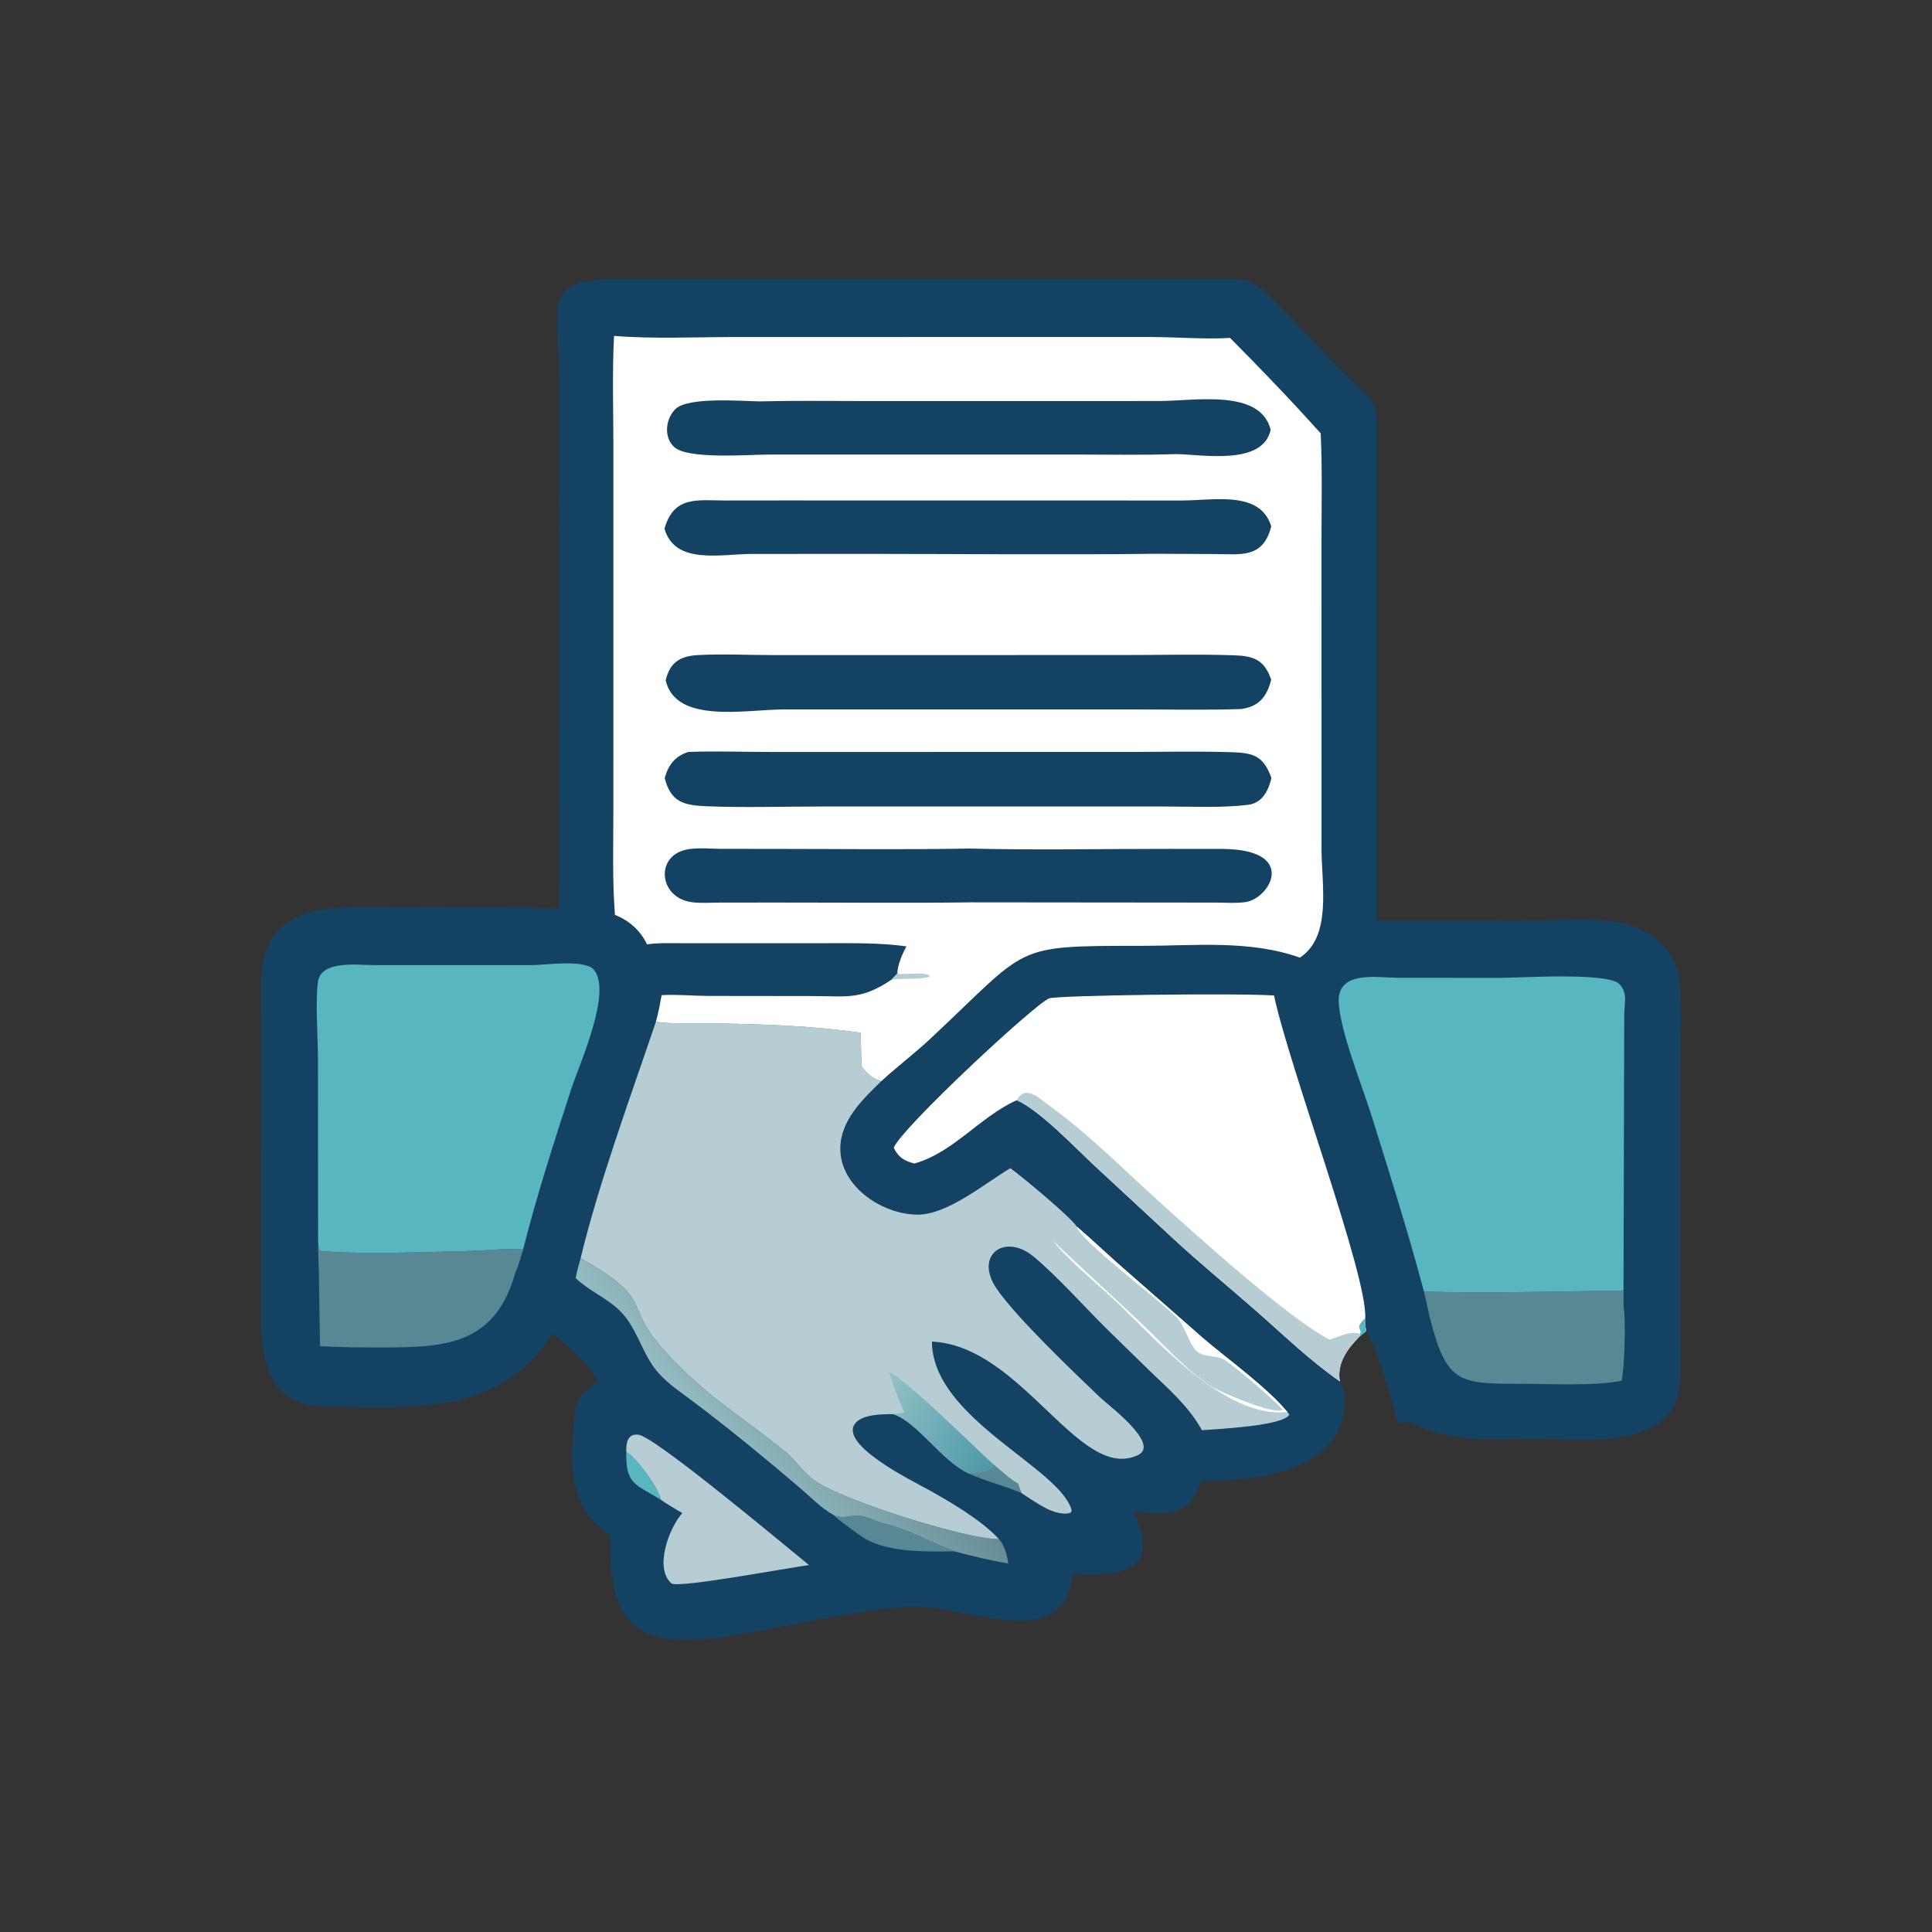
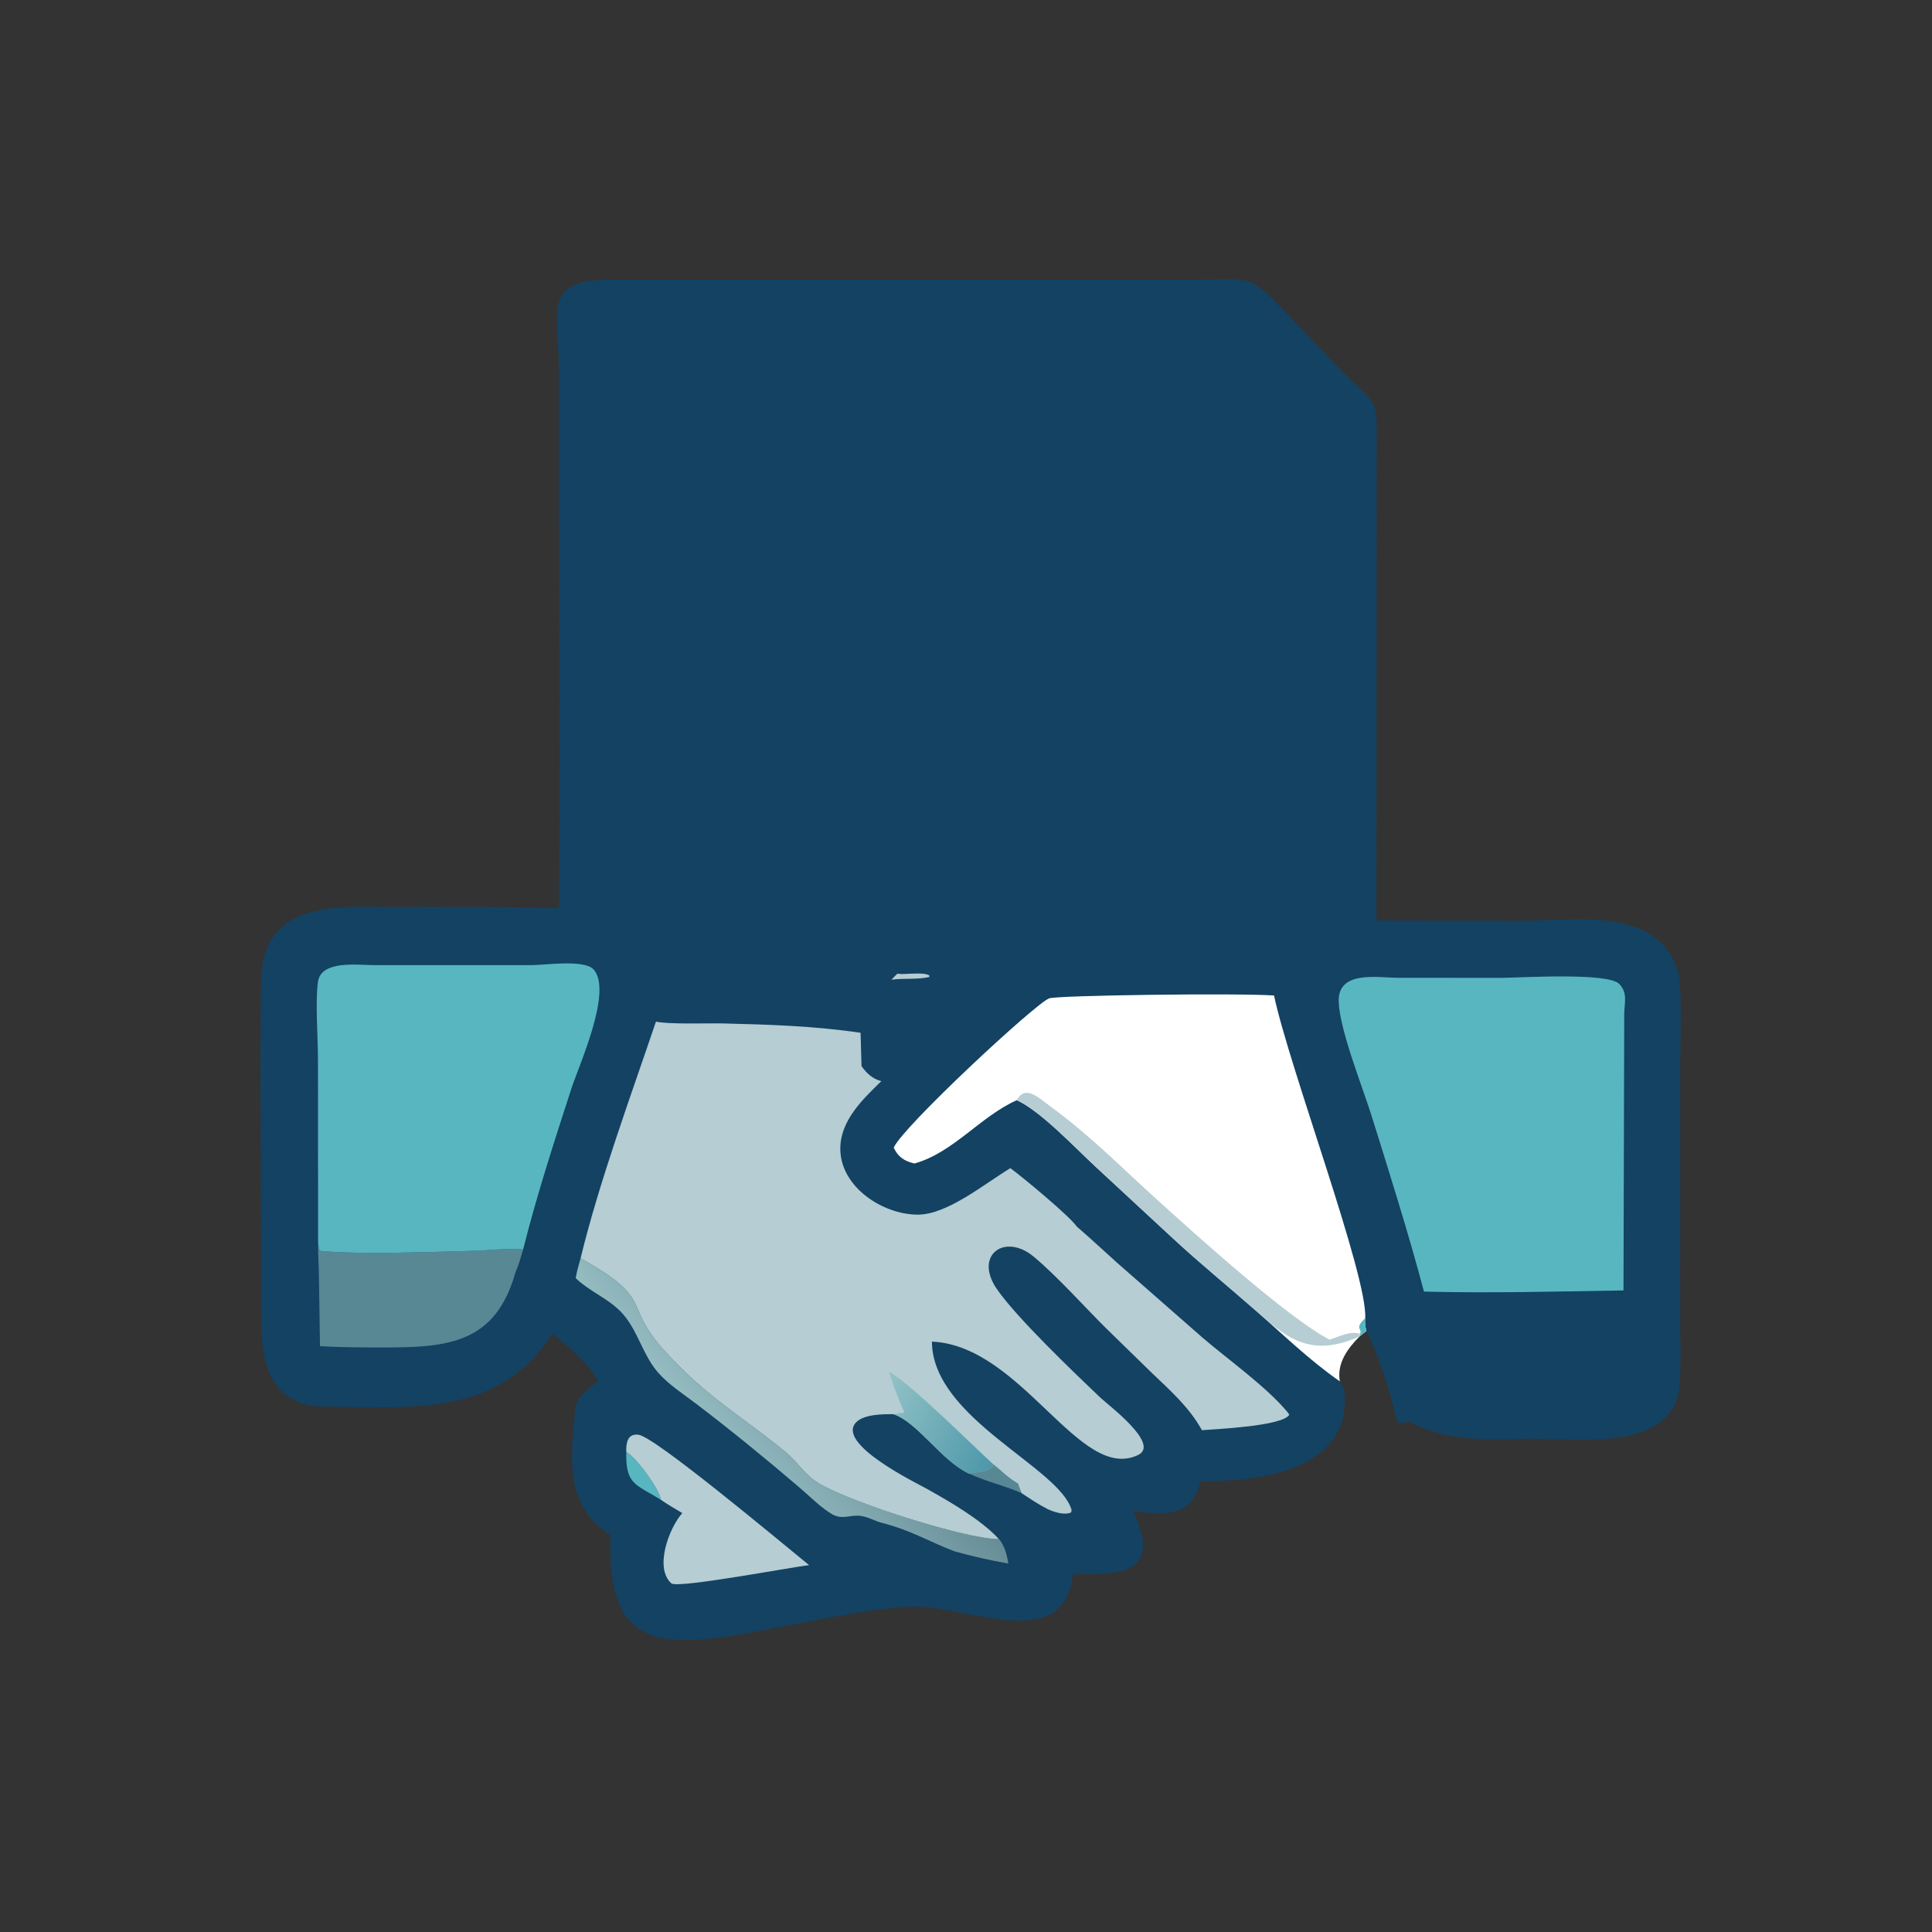
<svg xmlns="http://www.w3.org/2000/svg" width="1024" height="1024">
  <rect width="100%" height="100%" fill="#333333" stroke="none" />
  <path fill="#134263" transform="scale(1.6 1.6)" d="M185.121 300.857C185.66 254.799 185.162 208.675 185.162 162.611L185.162 123.61C185.162 102.799 179.289 92.561 202.344 92.655L397.52 92.648C415.085 92.646 413.551 90.581 426.532 104.102L440.368 118.651C457.691 136.992 456.022 128.846 456.01 152.101L455.95 304.905L504.822 305.008C522.148 305.005 548.966 300.192 555.798 321.67C557.373 326.623 556.579 346.572 556.573 353.492L556.564 435.823C556.574 443.165 556.902 450.642 556.468 457.964C555.101 480.978 524.128 476.592 508.67 476.608C493.782 476.624 480.425 478.211 466.88 470.943C465.596 471.169 464.288 471.318 462.997 471.502C460.423 460.998 457.408 450.652 452.627 440.907L450.377 442.714C446.379 446.715 442.761 451.676 443.844 457.607C445.191 459.493 445.49 461.431 445.499 463.715C445.595 487.608 416.065 490.778 397.837 490.663C394.271 502.803 386.834 501.639 375.359 500.689C385.352 521.394 370.616 522.025 355.384 521.319C352.725 548.607 319.835 531.45 301.505 532.173C287.709 532.717 261.503 538.53 247.065 541.101C215.457 546.729 201.018 543.507 202.22 508.537C187.492 499.198 188.807 484.158 190.47 467.626C190.994 462.419 194.403 460.531 198.133 457.483C194.464 451.116 188.593 446.363 183.022 441.742C165.255 469.597 136.475 466.098 107.964 465.982C88.831 465.904 86.487 450.556 86.478 436.253L86.471 411.716C86.468 382.795 86.002 353.789 86.489 324.879C86.944 297.912 112.168 300.427 129.92 300.424C148.333 300.421 166.715 300.309 185.121 300.857Z" />
  <path fill="#588894" transform="scale(1.6 1.6)" d="M320.958 488.132C323.364 487.607 328.358 487.784 329.146 485.16C331.678 487.231 334.375 489.895 337.227 491.456C337.6 492.522 337.966 493.583 338.413 494.621C332.721 492.08 326.636 490.805 320.958 488.132Z" />
  <path fill="#58B6C0" transform="scale(1.6 1.6)" d="M207.471 481.017C210.446 482.392 218.462 493.21 218.925 496.822C210.594 491.658 207.174 491.835 207.471 481.017Z" />
-   <path fill="#588894" transform="scale(1.6 1.6)" d="M275.903 501.755C279.418 503.489 281.631 501.682 285.141 502.164C287.578 502.499 289.694 503.802 292.026 504.436C301.933 506.958 307.531 510.599 316.234 513.909C306.417 513.986 292.586 514.488 284.625 508.413C281.645 506.333 278.64 504.147 275.903 501.755Z" />
  <defs>
    <linearGradient id="gradient_0" gradientUnits="userSpaceOnUse" x1="280.641" y1="451.925" x2="243.438" y2="483.774">
      <stop offset="0" stop-color="#678E97" />
      <stop offset="1" stop-color="#94BBC0" />
    </linearGradient>
  </defs>
  <path fill="url(#gradient_0)" transform="scale(1.6 1.6)" d="M190.702 423.393C191.102 421.155 191.687 419.012 192.324 416.83L192.6 416.987C217.324 430.796 205.815 431.79 220.303 447.651C234.527 463.224 245.217 468.683 260.172 480.942C264.122 484.18 266.517 488.446 271.03 491.233C281.461 497.674 320.668 510.075 330.896 509.827C332.768 511.896 333.612 515.228 334.017 517.942C328.098 516.92 322.022 515.514 316.234 513.909C307.531 510.599 301.933 506.958 292.026 504.436C289.694 503.802 287.578 502.499 285.141 502.164C281.631 501.682 279.418 503.489 275.903 501.755C272.094 499.595 268.351 495.767 265.022 492.919C253.86 483.364 242.529 474.105 230.845 465.194C226.521 461.895 221.484 458.694 217.918 454.588C212.724 448.608 211.127 440.072 205.56 434.431C201.206 430.019 195.148 427.689 190.702 423.393Z" />
  <path fill="#B5CDD3" transform="scale(1.6 1.6)" d="M207.471 481.017C207.362 478.129 207.804 474.782 211.53 475.276C216.978 475.997 257.478 509.876 268.036 518.476C262.251 519.094 224.417 526.302 222.396 524.506C216.673 519.417 221.618 506.178 226.013 501.23C223.64 499.795 221.193 498.418 218.925 496.822C218.462 493.21 210.446 482.392 207.471 481.017Z" />
-   <path fill="#588894" transform="scale(1.6 1.6)" d="M537.809 427.481L537.851 432.856C538.627 437.321 538.119 453.687 537.167 457.4C528.566 459.208 512.992 458.413 503.515 458.409C483.007 458.399 479.19 458.152 473.559 436.202C473.006 433.41 472.38 430.624 471.705 427.859C493.739 428.411 515.785 427.825 537.809 427.481Z" />
  <path fill="#588894" transform="scale(1.6 1.6)" d="M105.37 411.397C105.483 412.389 105.478 413.506 105.982 414.371C119.613 415.673 142.418 414.692 156.344 414.371C161.951 414.242 167.694 413.403 173.295 413.904C172.551 416.333 171.895 418.995 170.812 421.297C164.207 445.009 148.49 446.378 127.197 446.362C120.121 446.357 113.07 446.358 106.004 445.941L105.623 421.534C105.571 418.152 105.316 414.784 105.37 411.397Z" />
  <path fill="#58B6C0" transform="scale(1.6 1.6)" d="M105.37 411.397L105.329 350.96C105.331 343.584 104.416 332.171 105.309 325.308C106.261 317.998 118.559 319.695 123.578 319.702L176.417 319.706C180.592 319.671 193.615 317.762 196.642 321.151C203.038 328.312 191.761 352.956 189.284 360.6C183.557 378.27 177.823 395.878 173.295 413.904C167.694 413.403 161.951 414.242 156.344 414.371C142.418 414.692 119.613 415.673 105.982 414.371C105.478 413.506 105.483 412.389 105.37 411.397Z" />
  <path fill="#58B6C0" transform="scale(1.6 1.6)" d="M471.705 427.859C466.512 408.295 460.333 388.747 454.285 369.42C451.373 360.113 443.691 340.952 443.459 331.75C443.198 321.391 456.272 323.864 462.856 323.9L496.996 323.931C503.192 323.923 532.61 322.009 536.405 325.951C539.293 328.951 538.091 332.218 538.048 335.934L537.809 427.481C515.785 427.825 493.739 428.411 471.705 427.859Z" />
  <path fill="white" transform="scale(1.6 1.6)" d="M296.054 380.175C298.936 373.372 342.952 332.419 347.548 330.723C350.327 329.697 409.551 328.931 422.034 329.765C427.087 353.585 453.149 422.851 452.241 436.666C452.115 438.22 452.267 439.404 452.627 440.907L450.377 442.714C446.379 446.715 442.761 451.676 443.844 457.607C433.454 450.331 425.33 442.332 415.834 434.008C406.779 426.073 397.447 418.462 388.611 410.278L362.65 386.233C356.282 380.33 344.495 367.832 336.824 364.459C324.732 369.837 315.86 381.798 302.927 385.423C299.543 384.622 297.54 383.312 296.054 380.175Z" />
  <path fill="#58B6C0" transform="scale(1.6 1.6)" d="M452.241 436.666C452.115 438.22 452.267 439.404 452.627 440.907L450.377 442.714L450.539 441.836C451.445 440.137 448.414 440.214 452.241 436.666Z" />
-   <path fill="#B5CDD3" transform="scale(1.6 1.6)" d="M336.824 364.459C339.623 359.171 344.192 363.753 347.518 366.185C361.351 376.301 370.596 385.924 383.175 397.305C395.216 408.198 426.427 436.502 440.443 443.793C443.672 442.778 447.192 440.788 450.539 441.836L450.377 442.714C446.379 446.715 442.761 451.676 443.844 457.607C433.454 450.331 425.33 442.332 415.834 434.008C406.779 426.073 397.447 418.462 388.611 410.278L362.65 386.233C356.282 380.33 344.495 367.832 336.824 364.459Z" />
+   <path fill="#B5CDD3" transform="scale(1.6 1.6)" d="M336.824 364.459C339.623 359.171 344.192 363.753 347.518 366.185C361.351 376.301 370.596 385.924 383.175 397.305C395.216 408.198 426.427 436.502 440.443 443.793C443.672 442.778 447.192 440.788 450.539 441.836L450.377 442.714C433.454 450.331 425.33 442.332 415.834 434.008C406.779 426.073 397.447 418.462 388.611 410.278L362.65 386.233C356.282 380.33 344.495 367.832 336.824 364.459Z" />
  <path fill="#B5CDD3" transform="scale(1.6 1.6)" d="M217.294 338.421C221.433 339.388 234.443 338.899 239.668 339.027C254.915 339.401 269.97 339.886 285.082 342.122L285.392 353.169C287.143 355.631 288.987 357.317 291.94 358.158C285.758 364.181 278.408 371.156 278.363 380.438C278.302 393.179 292.47 402.428 304.139 402.361C313.92 402.304 326.211 392.067 334.703 386.968C339.062 390.192 354.413 402.906 356.713 406.334C361.244 410.199 365.571 414.305 370.015 418.269L398.263 443.033C406.808 450.386 419.475 459.33 426.476 467.756L427.103 468.632C424.996 472.435 402.674 473.409 398.155 473.773C393.951 466.15 387.661 460.635 381.461 454.697L366.619 440.221C358.977 432.655 350.658 423.233 342.601 416.426C332.854 408.192 322.601 415.777 330.112 426.844C336.524 436.293 355.878 454.756 364.51 462.987C367.086 465.443 384.484 478.389 377.003 481.987C357.633 491.304 338.581 445.78 308.709 444.423C308.826 469.878 351.151 486.083 354.994 500.268L354.796 501.017C352.637 502.027 349.136 500.888 347.021 499.902C344.008 498.374 341.227 496.479 338.413 494.621C337.966 493.583 337.6 492.522 337.227 491.456C334.375 489.895 331.678 487.231 329.146 485.16C328.358 487.784 323.364 487.607 320.958 488.132C311.772 483.821 304.105 471.251 296.025 468.474C292.551 468.428 286.077 468.454 283.514 471.265C277.064 478.339 303.244 491.081 307.102 493.233C314.658 497.45 324.94 503.383 330.896 509.827C320.668 510.075 281.461 497.674 271.03 491.233C266.517 488.446 264.122 484.18 260.172 480.942C245.217 468.683 234.527 463.224 220.303 447.651C205.815 431.79 217.324 430.796 192.6 416.987L192.324 416.83C198.448 391.578 208.951 363.079 217.294 338.421Z" />
-   <path fill="white" transform="scale(1.6 1.6)" d="M356.713 406.334C361.244 410.199 365.571 414.305 370.015 418.269L398.263 443.033C406.808 450.386 419.475 459.33 426.476 467.756C405.519 470.022 382.507 443.175 369.22 430.682C363.003 424.837 353.783 417.377 348.745 410.937C358.346 420.168 368.263 429.061 377.935 438.221C385.354 445.248 392.818 453.853 401.492 459.378C404.321 461.18 421.778 468.699 424.924 467.043C423.369 464.782 407.706 451.414 405.191 450.204C402.688 449 399.587 449.655 397.016 448.032C393.963 446.104 392.74 439.238 389.68 436.279C382.964 429.786 357.455 410.594 356.713 406.334Z" />
  <defs>
    <linearGradient id="gradient_1" gradientUnits="userSpaceOnUse" x1="330.521" y1="483.134" x2="291.921" y2="463.061">
      <stop offset="0" stop-color="#4C97A9" />
      <stop offset="1" stop-color="#90C1C5" />
    </linearGradient>
  </defs>
  <path fill="url(#gradient_1)" transform="scale(1.6 1.6)" d="M294.571 454.386C302.651 459.293 320.943 477.671 329.146 485.16C328.358 487.784 323.364 487.607 320.958 488.132C311.772 483.821 304.105 471.251 296.025 468.474C297.219 468.237 298.384 468.046 299.597 467.945C297.657 463.492 295.868 459.081 294.571 454.386Z" />
-   <path fill="white" transform="scale(1.6 1.6)" d="M203.411 111.273C216.531 112.324 230.05 111.652 243.228 111.647L381.029 111.634C389.043 111.632 399.887 112.467 407.474 111.936C417.706 122.23 427.803 132.747 437.495 143.555C438.051 155.353 437.767 167.235 437.766 179.046L437.776 281.256C437.788 293.033 441.28 310.261 430.6 317.224C413.931 311.302 395.829 313.315 378.434 313.324C334.695 313.344 341.457 313.044 308.039 344.23C302.843 349.08 297.158 353.353 291.94 358.158C288.987 357.317 287.143 355.631 285.392 353.169L285.082 342.122C269.97 339.886 254.915 339.401 239.668 339.027C234.443 338.899 221.433 339.388 217.294 338.421C218.094 335.53 218.636 332.609 219.184 329.664C224.32 329.354 229.28 329.891 234.398 329.916L268.782 329.956C280.797 329.954 285.096 331.37 295.314 324.542C295.93 323.853 296.59 323.21 297.244 322.557C297.212 319.957 298.979 315.803 300.282 313.499C291.461 312.276 282.629 312.449 273.75 312.449L226.446 312.456C222.461 312.457 218.288 312.273 214.339 312.819C212.142 308.247 208.428 304.915 203.705 303.067C202.813 291.458 203.188 279.708 203.186 268.068L203.193 147.955C203.191 135.776 202.776 123.429 203.411 111.273Z" />
  <path fill="#B5CDD3" transform="scale(1.6 1.6)" d="M297.244 322.557C299.894 322.969 305.944 321.798 307.901 323.181L307.836 323.645C303.619 324.601 299.435 323.97 295.314 324.542C295.93 323.853 296.59 323.21 297.244 322.557Z" />
-   <path fill="#134263" transform="scale(1.6 1.6)" d="M251.445 132.97C262.72 132.678 274.031 132.844 285.311 132.843L383.955 132.838C395.804 132.834 417.523 128.686 420.924 142.383C418.32 154.198 398.799 150.636 389.844 150.42C378.344 150.807 366.779 150.571 355.272 150.573L254.571 150.576C248.471 150.575 227.988 152.246 223.416 148.155C219.767 144.89 220.447 138.754 223.746 135.505C227.894 131.419 245.589 132.848 251.445 132.97Z" />
  <path fill="#134263" transform="scale(1.6 1.6)" d="M259.357 165.776L391.572 165.797C402.279 165.777 417.497 162.43 421.113 174.38C418.39 185.07 411.111 183.575 402.252 183.529L382.969 183.447C350.548 183.823 318.084 183.481 285.658 183.477L249.089 183.503C238.541 183.525 223.638 187.194 220.123 175.156C223.212 164.11 231.048 165.786 240.394 165.795L259.357 165.776Z" />
  <path fill="#134263" transform="scale(1.6 1.6)" d="M321.129 281.092C343.175 281.653 365.331 281.18 387.39 281.198L404.383 281.213C430.277 281.17 420.767 297.652 412.606 298.825C409.435 299.281 405.962 298.998 402.749 298.992L321.624 298.913C300.646 299.191 279.635 298.973 258.654 298.98L239.026 298.986C235.802 298.987 232.208 299.29 229.023 298.843C217.981 297.292 216.828 282.768 228.418 281.254C231.786 280.814 235.493 281.16 238.893 281.193L255.107 281.203C277.102 281.206 299.139 281.495 321.129 281.092Z" />
  <path fill="#134263" transform="scale(1.6 1.6)" d="M228.004 249.093C236.852 248.751 245.856 249.096 254.724 249.097L372.513 249.096C384.056 249.091 395.669 248.828 407.205 249.152C414.809 249.365 418.404 249.97 421.184 257.73C420.162 261.793 418.381 265.709 413.828 266.566C404.814 267.688 395.394 267.167 386.311 267.169L271.562 267.164C259.012 267.164 246.32 267.596 233.789 267.069C226.382 266.758 222.202 265.619 220.187 257.735C221.392 253.429 223.542 250.536 228.004 249.093Z" />
  <path fill="#134263" transform="scale(1.6 1.6)" d="M231.139 217.009C239.083 216.552 247.346 216.998 255.321 216.999L372.352 216.992C384.424 216.99 396.589 216.682 408.652 217.064C415.188 217.27 418.802 218.463 421.101 225.159C419.723 230.702 416.997 234.182 410.982 234.888C399.095 235.262 387.139 235.006 375.242 235.005L259.758 235.008C247.105 235.014 223.908 239.946 220.512 225.392C221.903 219.5 225.151 217.349 231.139 217.009Z" />
</svg>